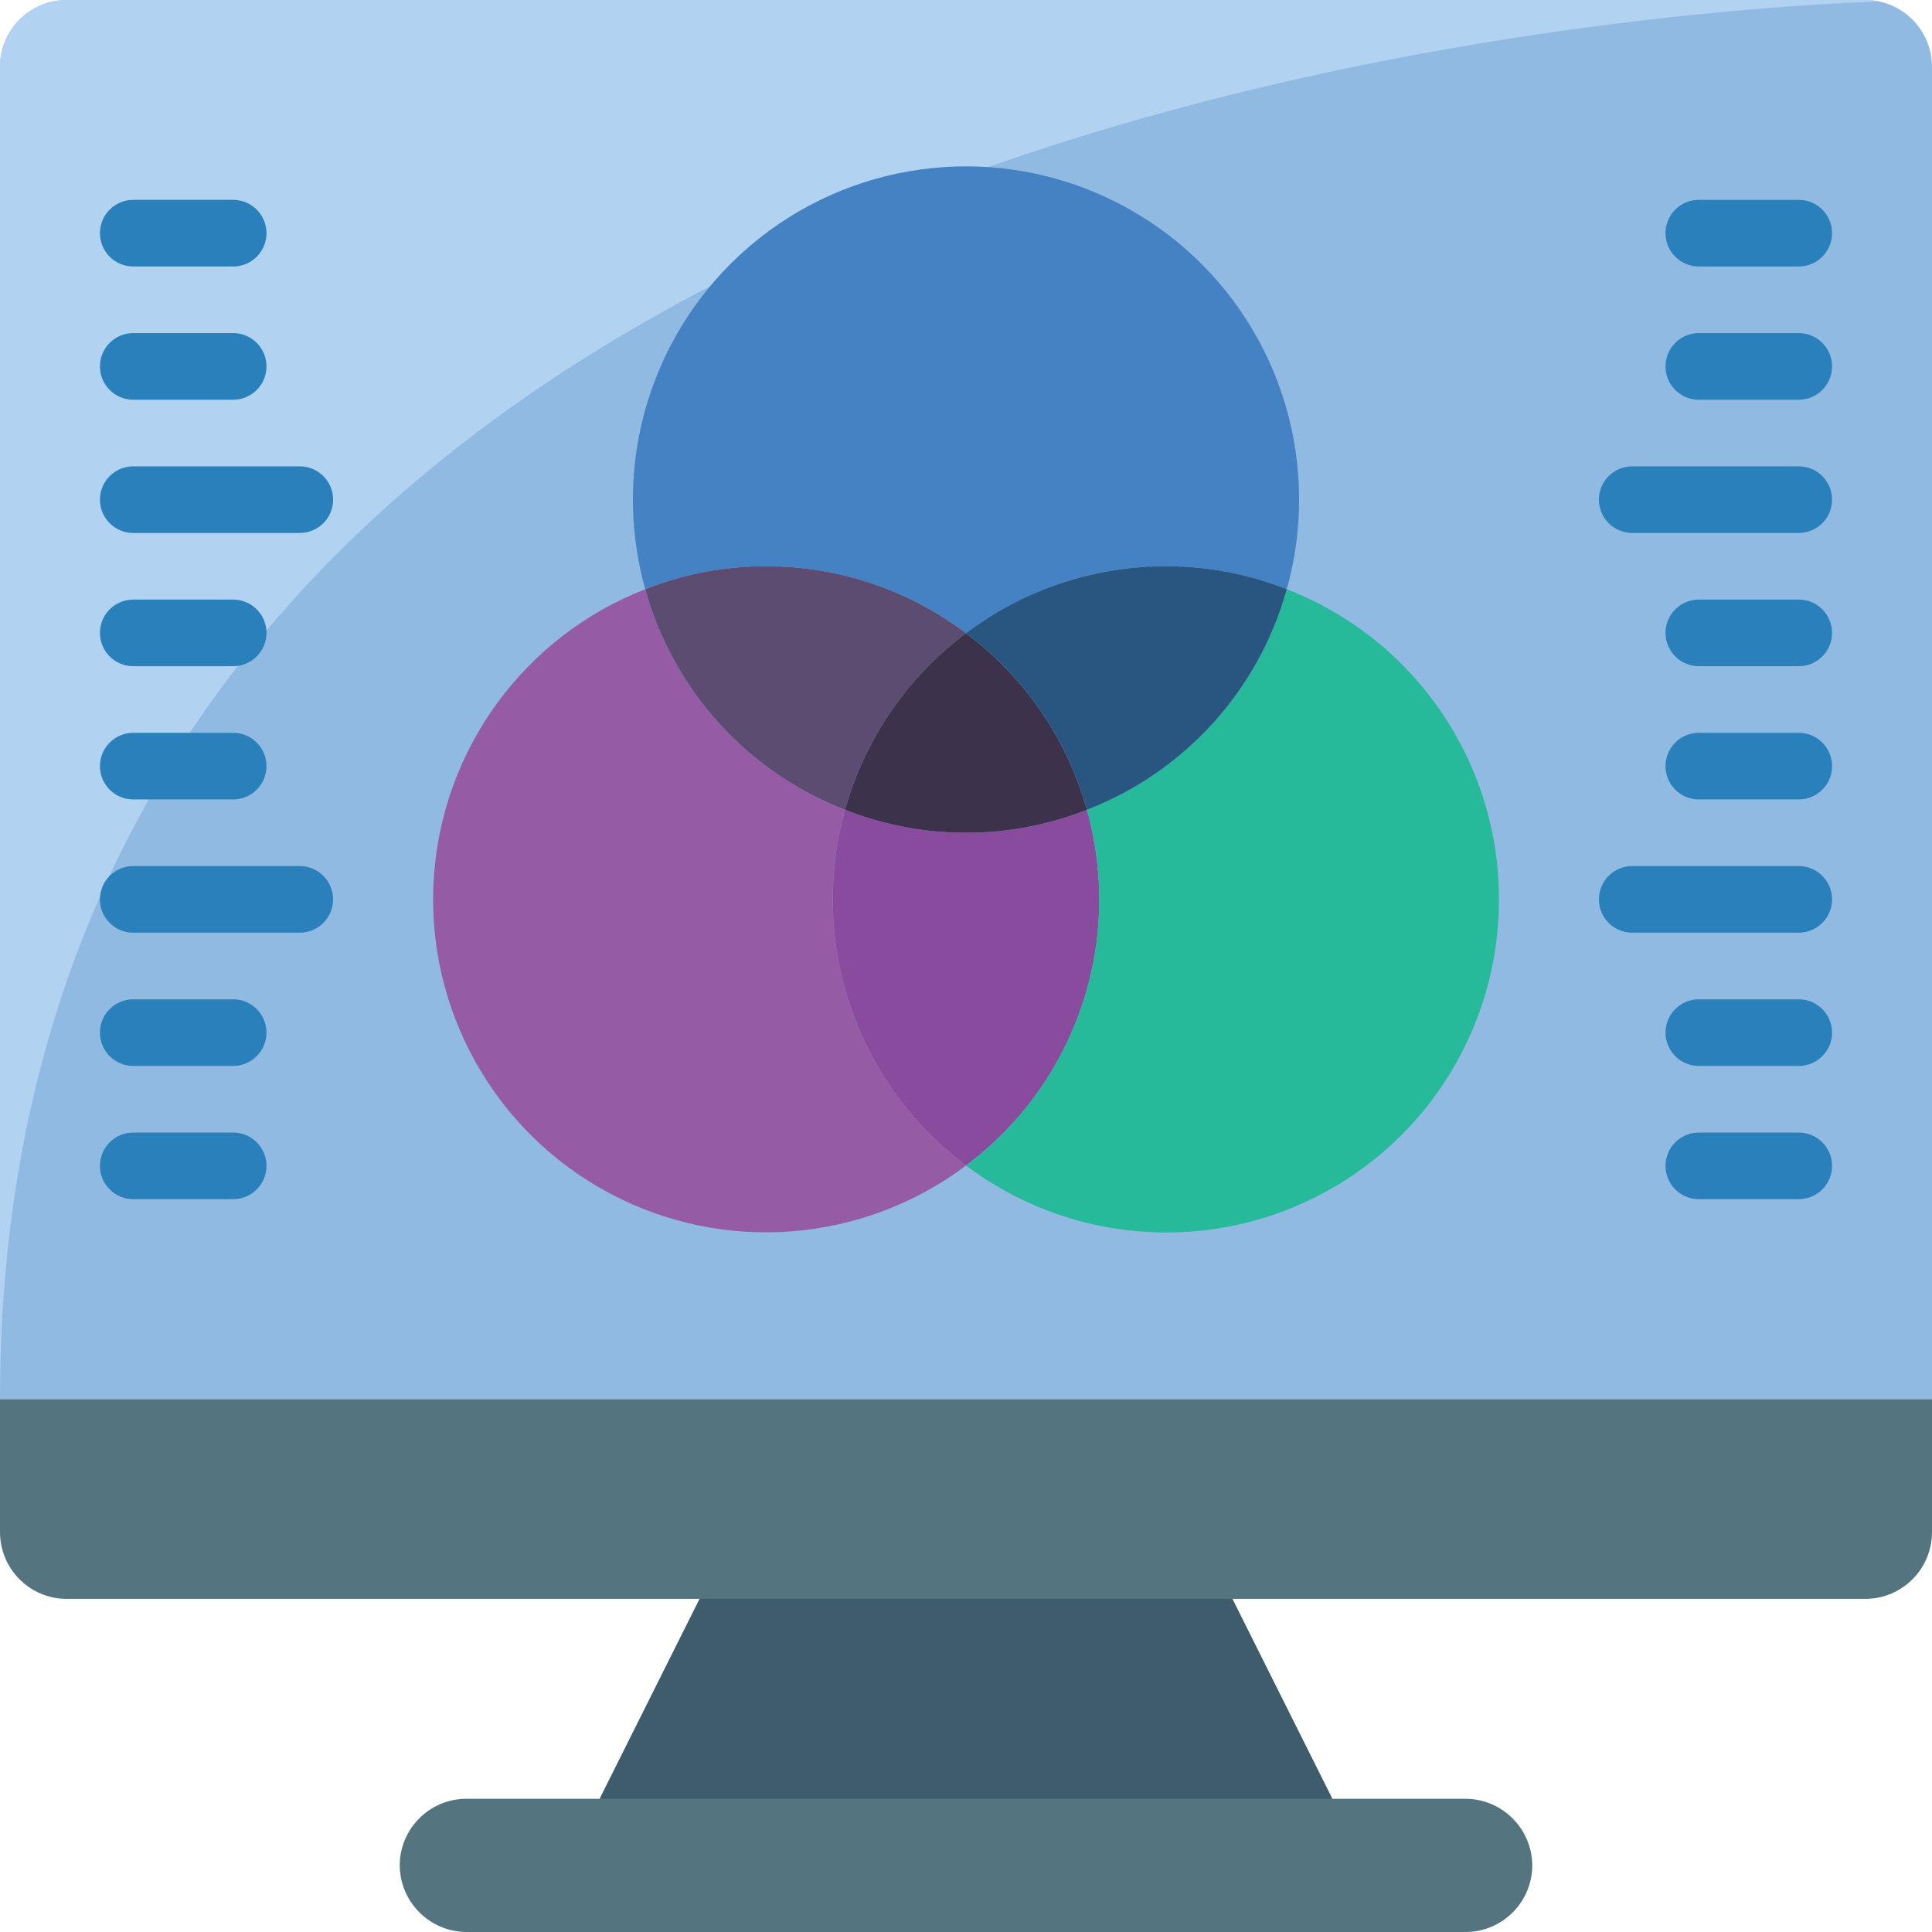
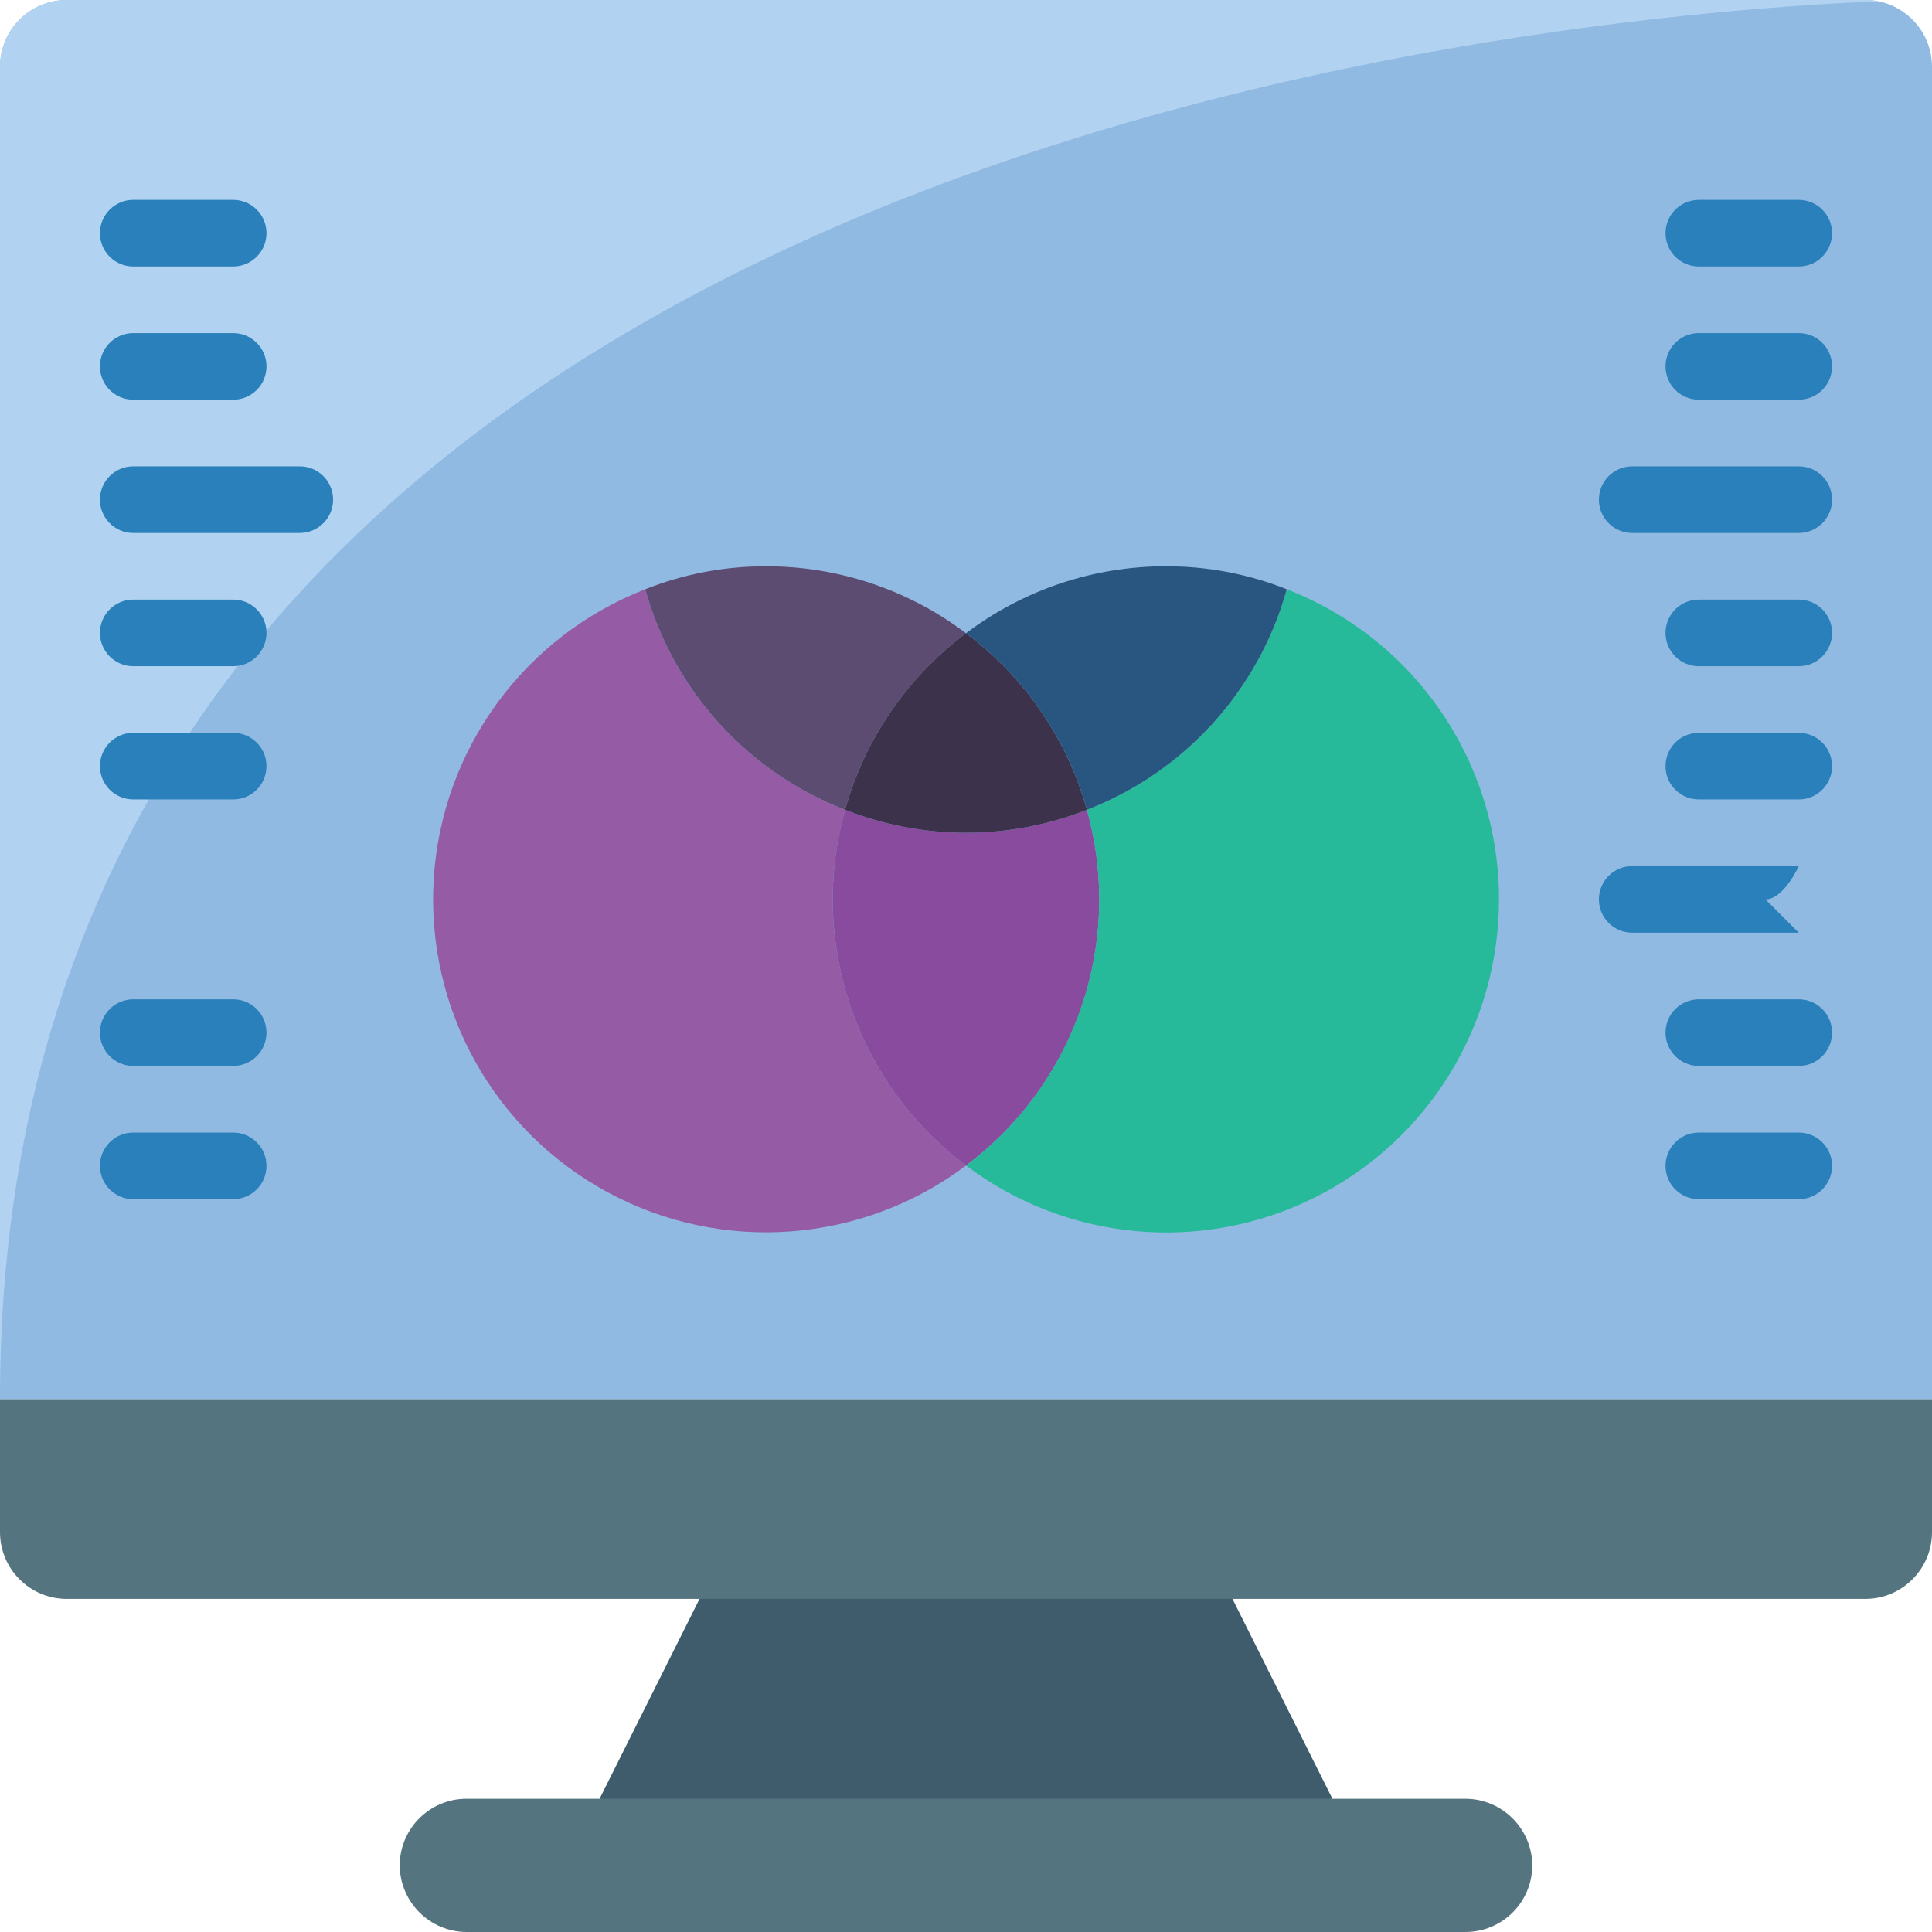
<svg xmlns="http://www.w3.org/2000/svg" height="512" viewBox="0 0 58 58" width="512">
  <g id="Page-1" fill="none" fill-rule="evenodd">
    <g id="043---Colour-Correction-Software">
      <path id="Path" d="m40 54-11 2-11-2 3-6 8-3 8 3z" fill="#3f5c6c" />
      <path id="Path" d="m46 56c-.003 1.103-.897 1.997-2 2h-30c-1.101-.008-1.992-.899-2-2 .003-1.103.897-1.997 2-2h30c1.101.008 1.992.899 2 2z" fill="#547580" />
      <path id="Path" d="m58 42v4c-.003 1.103-.897 1.997-2 2h-54c-1.103-.003-1.997-.897-2-2v-4z" fill="#547580" />
      <path id="Path" d="m58 2v40h-58v-40c.003-1.103.897-1.997 2-2h54c1.103.003 1.997.897 2 2z" fill="#91bae2" />
      <path id="Path" d="m56.39.04c-9.36.38-56.39 4.14-56.39 41.96v-40c.003-1.103.897-1.997 2-2h54c.131-.002.262.011.39.04z" fill="#b1d3f1" />
      <path id="Path" d="m29 34.99c-3.115 2.342-7.308 2.659-10.74.812-3.432-1.847-5.477-5.521-5.239-9.411.238-3.89 2.717-7.287 6.349-8.701.842 3.031 3.066 5.485 6 6.62-1.112 3.968.33 8.211 3.63 10.68z" fill="#955ba5" />
      <path id="Path" d="m33 27c.004 3.146-1.479 6.108-4 7.99-3.3-2.469-4.742-6.712-3.63-10.68 2.333.92 4.927.92 7.26 0 .245.876.37 1.781.37 2.69z" fill="#894b9d" />
      <path id="Path" d="m45 27c.004 3.789-2.137 7.255-5.527 8.948-3.39 1.693-7.446 1.322-10.473-.958 3.3-2.469 4.742-6.712 3.63-10.68 2.934-1.135 5.158-3.589 6-6.62 3.843 1.49 6.374 5.189 6.37 9.31z" fill="#26b99a" />
-       <path id="Path" d="m39 15c-0.0.909-.125 1.814-.37 2.69-1.155-.459-2.387-.693-3.63-.69-2.166-.002-4.273.704-6 2.01-1.727-1.306-3.834-2.012-6-2.01-1.243-.003-2.475.231-3.63.69-1.051-3.756.177-7.78 3.147-10.309 2.97-2.529 7.138-3.1 10.679-1.463 3.54 1.636 5.806 5.182 5.804 9.082z" fill="#4482c3" />
      <path id="Path" d="m29 19.01c-1.763 1.317-3.039 3.18-3.63 5.3-2.934-1.135-5.158-3.589-6-6.62 1.155-.459 2.387-.693 3.63-.69 2.166-.002 4.273.704 6 2.01z" fill="#5d4c72" />
      <path id="Path" d="m32.63 24.31c-2.333.92-4.927.92-7.26 0 .591-2.12 1.867-3.983 3.63-5.3 1.763 1.317 3.039 3.18 3.63 5.3z" fill="#3d324c" />
      <path id="Path" d="m38.63 17.69c-.842 3.031-3.066 5.485-6 6.62-.591-2.12-1.867-3.983-3.63-5.3 1.727-1.306 3.834-2.012 6-2.01 1.243-.003 2.475.231 3.63.69z" fill="#285680" />
      <g fill="#2980ba">
        <path id="Path" d="m7 8h-3c-.552 0-1-.448-1-1s.448-1 1-1h3c.552 0 1 .448 1 1s-.448 1-1 1z" />
        <path id="Path" d="m7 12h-3c-.552 0-1-.448-1-1s.448-1 1-1h3c.552 0 1 .448 1 1s-.448 1-1 1z" />
        <path id="Path" d="m9 16h-5c-.552 0-1-.448-1-1s.448-1 1-1h5c.552 0 1 .448 1 1s-.448 1-1 1z" />
        <path id="Path" d="m7 20h-3c-.552 0-1-.448-1-1s.448-1 1-1h3c.552 0 1 .448 1 1s-.448 1-1 1z" />
        <path id="Path" d="m7 24h-3c-.552 0-1-.448-1-1s.448-1 1-1h3c.552 0 1 .448 1 1s-.448 1-1 1z" />
-         <path id="Path" d="m9 28h-5c-.552 0-1-.448-1-1s.448-1 1-1h5c.552 0 1 .448 1 1s-.448 1-1 1z" />
        <path id="Path" d="m7 32h-3c-.552 0-1-.448-1-1s.448-1 1-1h3c.552 0 1 .448 1 1s-.448 1-1 1z" />
        <path id="Path" d="m7 36h-3c-.552 0-1-.448-1-1s.448-1 1-1h3c.552 0 1 .448 1 1s-.448 1-1 1z" />
        <path id="Path" d="m54 8h-3c-.552 0-1-.448-1-1s.448-1 1-1h3c.552 0 1 .448 1 1s-.448 1-1 1z" />
        <path id="Path" d="m54 12h-3c-.552 0-1-.448-1-1s.448-1 1-1h3c.552 0 1 .448 1 1s-.448 1-1 1z" />
        <path id="Path" d="m54 16h-5c-.552 0-1-.448-1-1s.448-1 1-1h5c.552 0 1 .448 1 1s-.448 1-1 1z" />
        <path id="Path" d="m54 20h-3c-.552 0-1-.448-1-1s.448-1 1-1h3c.552 0 1 .448 1 1s-.448 1-1 1z" />
        <path id="Path" d="m54 24h-3c-.552 0-1-.448-1-1s.448-1 1-1h3c.552 0 1 .448 1 1s-.448 1-1 1z" />
-         <path id="Path" d="m54 28h-5c-.552 0-1-.448-1-1s.448-1 1-1h5c.552 0 1 .448 1 1s-.448 1-1 1z" />
+         <path id="Path" d="m54 28h-5c-.552 0-1-.448-1-1s.448-1 1-1h5s-.448 1-1 1z" />
        <path id="Path" d="m54 32h-3c-.552 0-1-.448-1-1s.448-1 1-1h3c.552 0 1 .448 1 1s-.448 1-1 1z" />
        <path id="Path" d="m54 36h-3c-.552 0-1-.448-1-1s.448-1 1-1h3c.552 0 1 .448 1 1s-.448 1-1 1z" />
      </g>
    </g>
  </g>
</svg>